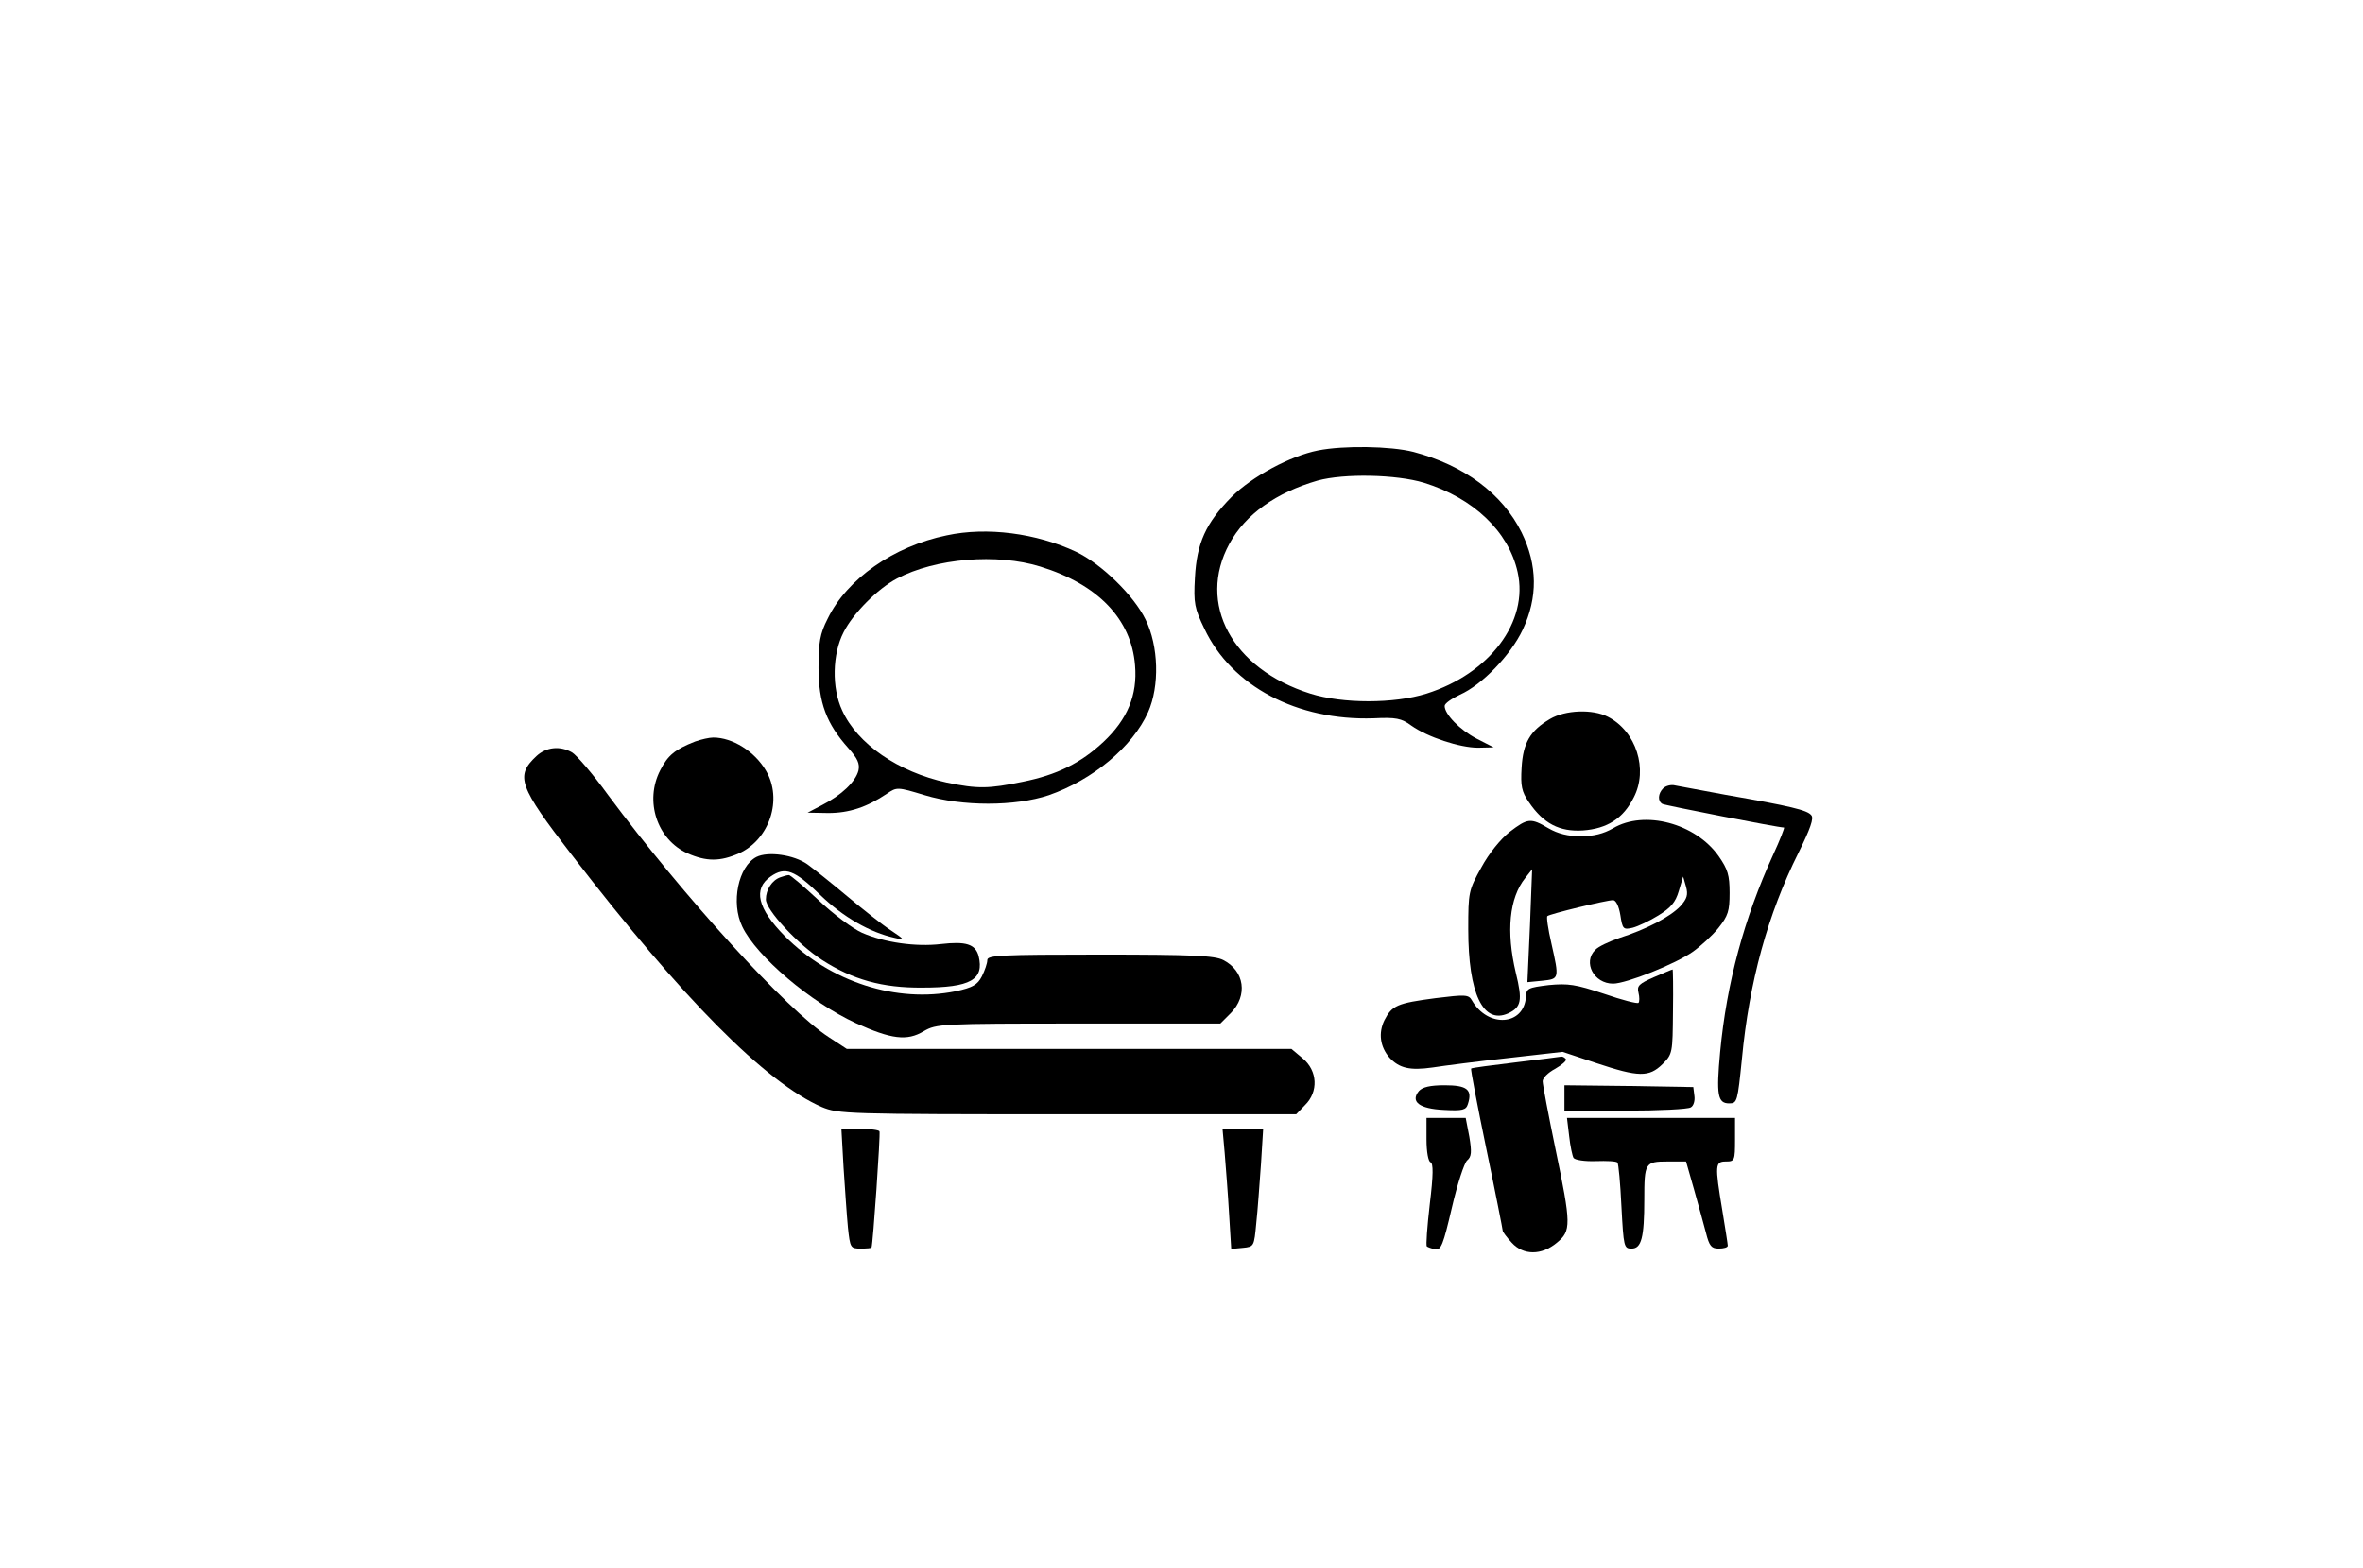
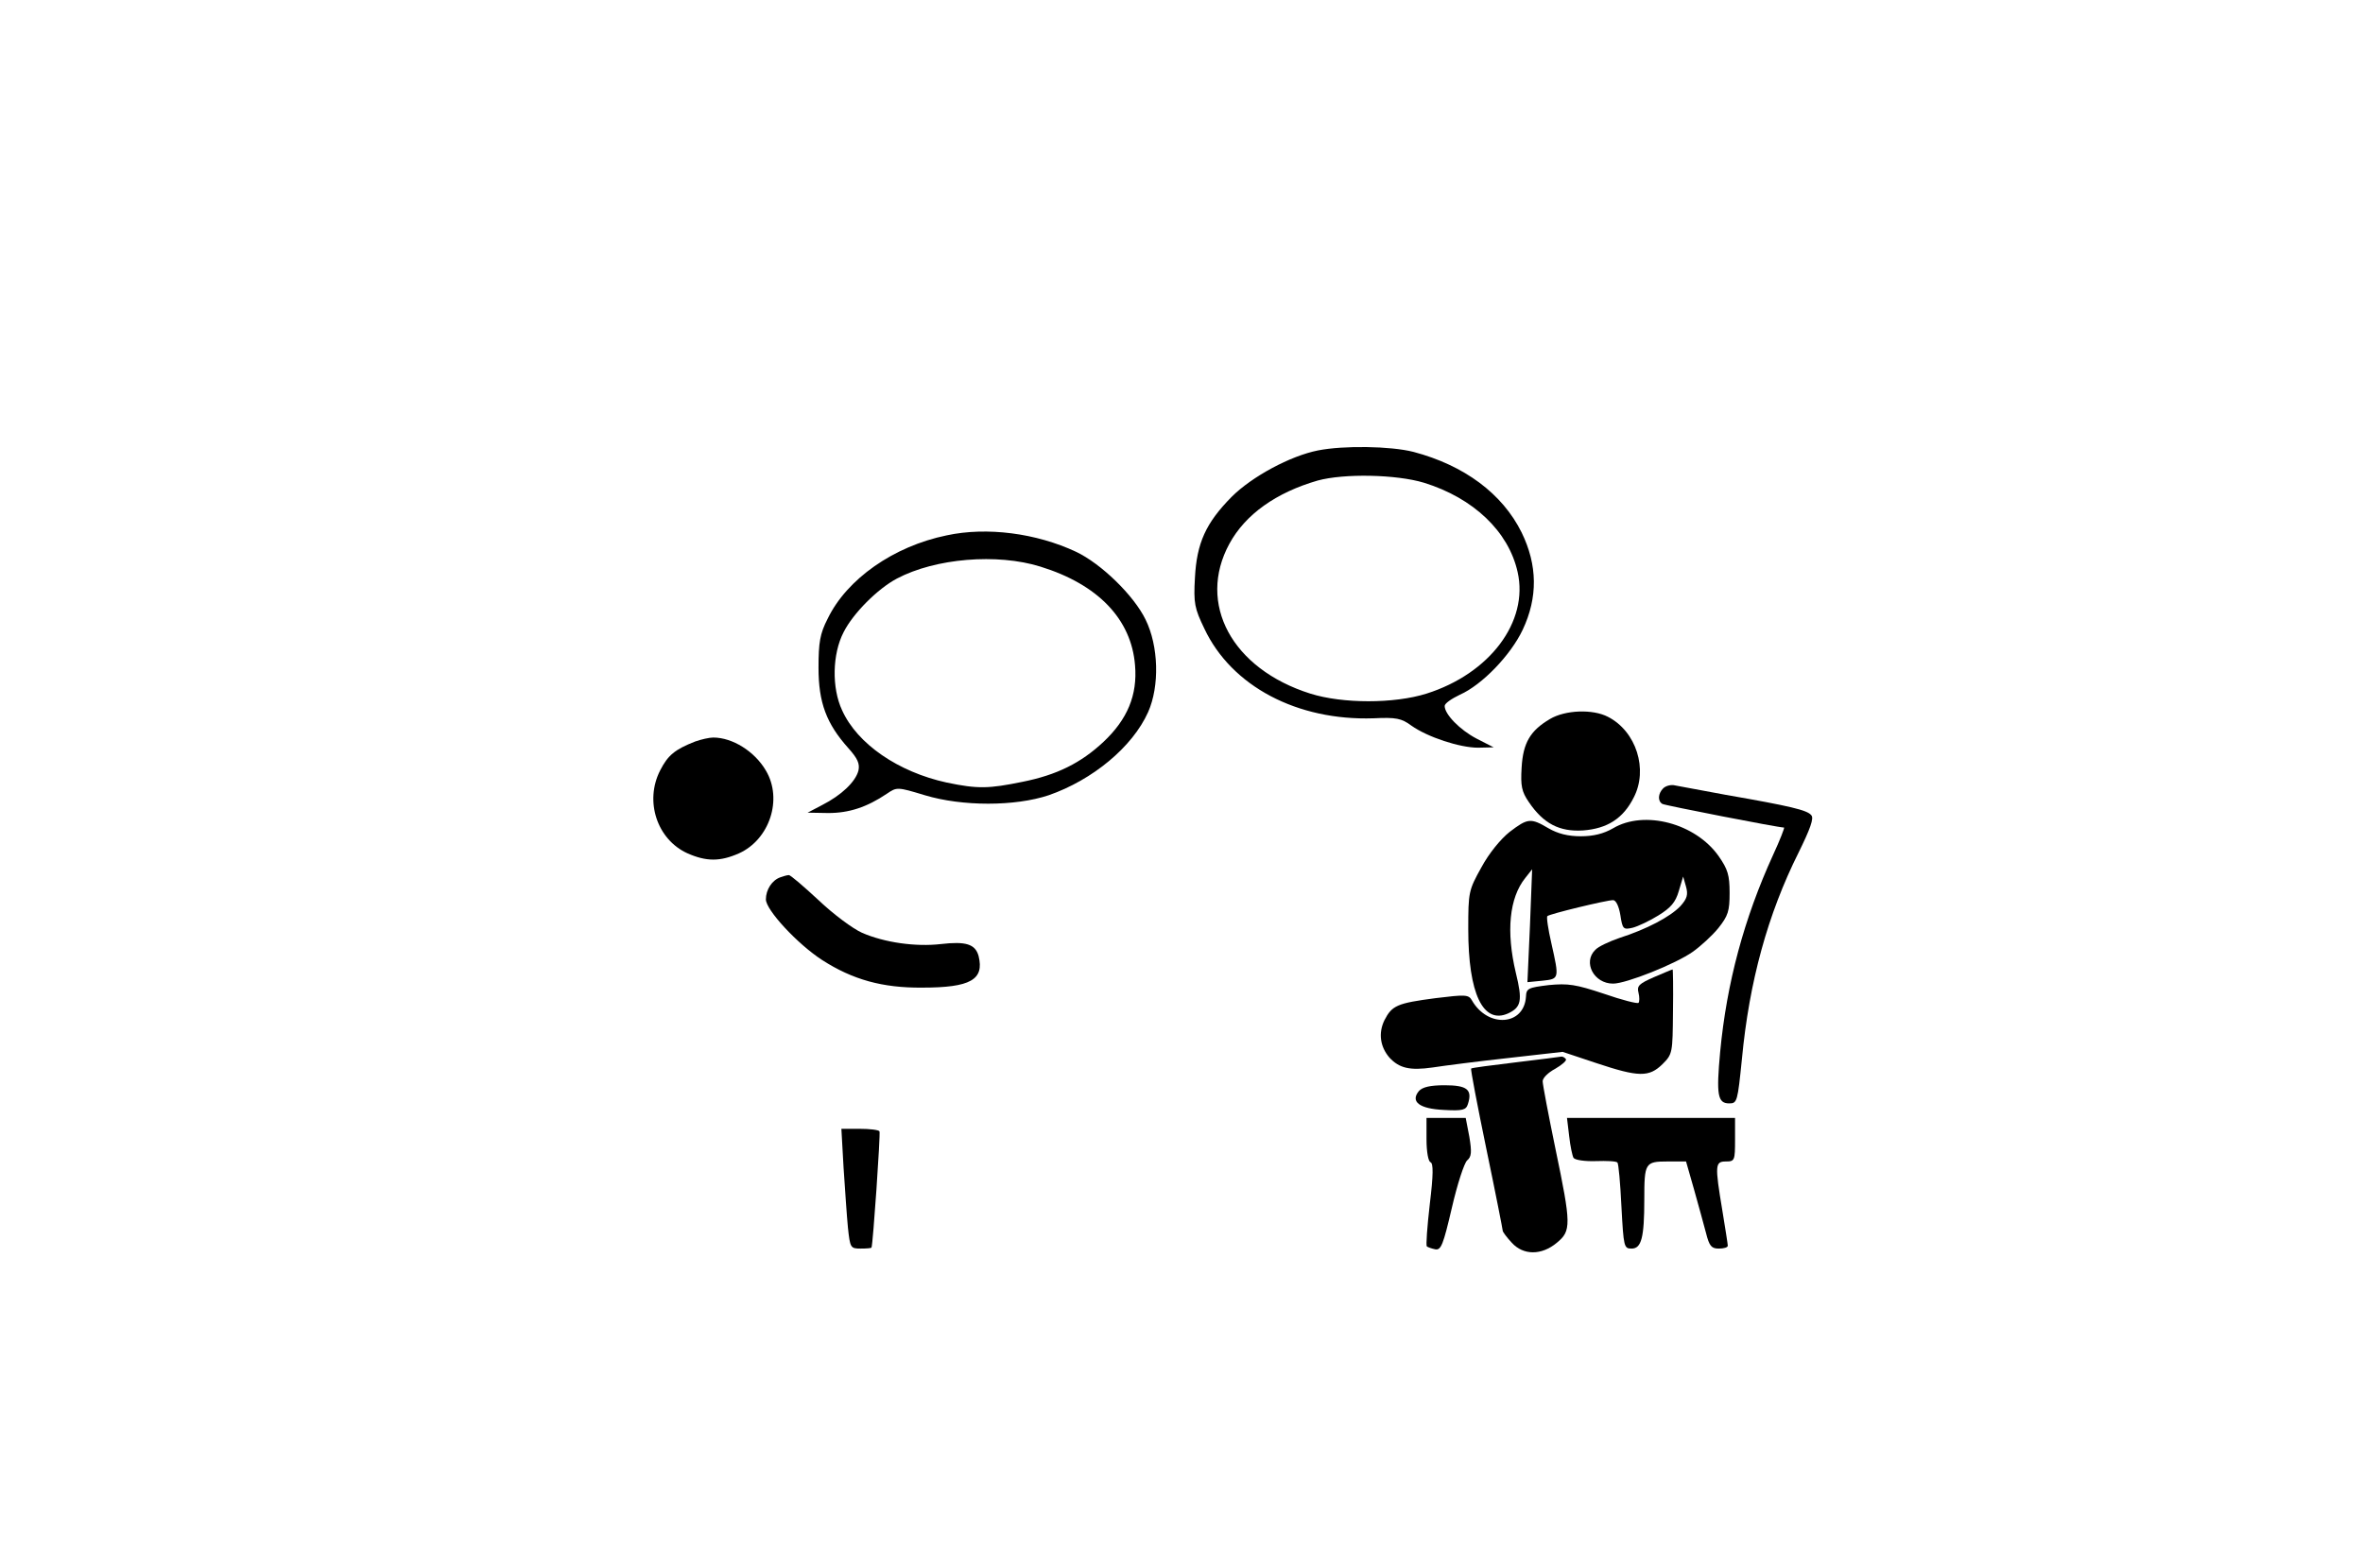
<svg xmlns="http://www.w3.org/2000/svg" version="1.0" width="651pt" height="432pt" viewBox="0 0 651 432" preserveAspectRatio="xMidYMid meet">
  <g transform="translate(0,432) scale(0.1,-0.1)" fill="#000000" stroke="none">
    <path d="M3631 3079 c-76 -15 -182 -72 -238 -128 -71 -72 -96 -127 -101 -223 -4 -70 -1 -84 26 -140 75 -159 256 -254 466 -247 62 3 77 0 104 -20 45 -32 134 -61 184 -61 l43 1 -47 24 c-46 24 -88 67 -88 90 0 7 19 20 42 31 61 27 140 109 173 179 42 89 41 178 -3 268 -53 107 -158 185 -298 222 -63 16 -192 18 -263 4z m292 -89 c136 -42 233 -134 258 -246 31 -137 -77 -280 -251 -335 -89 -28 -231 -28 -320 0 -216 68 -313 248 -223 413 44 81 129 141 243 174 73 20 217 17 293 -6z" />
    <path d="M2608 2845 c-146 -30 -275 -120 -328 -230 -21 -41 -25 -65 -25 -135 0 -96 22 -154 82 -221 26 -29 32 -43 28 -62 -8 -31 -47 -68 -100 -95 l-40 -21 57 -1 c57 0 106 16 161 53 28 19 29 19 105 -4 103 -31 248 -31 341 0 121 42 231 133 274 229 32 72 29 182 -7 255 -32 66 -122 154 -192 187 -109 51 -245 69 -356 45z m258 -86 c159 -49 251 -145 261 -272 7 -82 -21 -149 -87 -211 -62 -58 -128 -91 -223 -110 -93 -19 -123 -20 -209 -2 -133 29 -246 106 -288 199 -29 62 -27 155 4 215 26 52 94 120 147 148 106 56 276 70 395 33z" />
    <path d="M4270 2339 c-54 -32 -74 -65 -78 -134 -3 -50 0 -66 20 -95 40 -59 84 -82 149 -78 67 5 111 33 140 91 40 77 7 182 -71 222 -42 22 -118 19 -160 -6z" />
    <path d="M1915 2277 c-56 -22 -75 -38 -96 -79 -44 -85 -9 -191 75 -229 52 -23 90 -23 142 0 84 38 121 149 74 228 -31 53 -92 91 -145 91 -11 0 -33 -5 -50 -11z" />
-     <path d="M1478 2237 c-59 -55 -49 -83 97 -272 306 -398 535 -628 689 -695 46 -19 65 -20 677 -20 l630 0 24 25 c38 37 35 95 -6 129 l-31 26 -612 0 -613 0 -49 32 c-115 74 -401 388 -609 668 -42 58 -87 110 -99 117 -33 19 -71 15 -98 -10z" />
    <path d="M4582 2148 c-14 -14 -16 -35 -2 -43 7 -4 319 -65 335 -65 2 0 -11 -34 -30 -75 -80 -175 -128 -353 -146 -543 -11 -119 -7 -142 25 -142 22 0 23 5 35 123 20 212 71 398 156 568 32 65 43 95 35 103 -11 14 -57 25 -235 56 -66 12 -129 24 -140 26 -11 3 -26 -1 -33 -8z" />
    <path d="M4159 2028 c-25 -20 -57 -59 -78 -98 -35 -63 -36 -68 -36 -170 0 -178 41 -263 110 -232 36 17 40 35 21 112 -27 114 -18 206 26 261 l19 24 -6 -155 -7 -156 41 4 c47 5 47 5 25 103 -9 39 -14 73 -11 75 6 6 163 44 181 44 8 0 16 -17 20 -41 6 -39 8 -41 34 -35 15 4 47 19 71 34 34 21 47 36 56 67 l12 40 8 -28 c6 -22 3 -33 -16 -54 -28 -29 -92 -63 -167 -87 -29 -10 -59 -24 -67 -33 -35 -34 -4 -93 49 -93 36 0 172 54 220 88 21 15 53 44 70 65 27 34 31 47 31 97 0 49 -5 65 -30 101 -64 91 -205 128 -291 77 -26 -15 -54 -22 -89 -22 -35 0 -63 7 -89 22 -49 29 -57 28 -107 -10z" />
-     <path d="M2084 1959 c-50 -26 -71 -126 -39 -192 39 -82 189 -209 313 -266 97 -44 141 -50 187 -22 35 20 46 21 426 21 l391 0 29 29 c47 48 38 116 -21 146 -24 12 -82 15 -340 15 -273 0 -310 -2 -310 -15 0 -9 -7 -29 -15 -45 -12 -23 -25 -31 -72 -41 -163 -33 -345 25 -471 152 -75 76 -88 130 -39 164 40 28 66 18 136 -50 64 -62 138 -104 206 -119 29 -7 28 -5 -11 21 -23 15 -76 57 -119 93 -43 36 -93 76 -111 89 -37 26 -108 36 -140 20z" />
    <path d="M2150 1903 c-23 -8 -40 -34 -40 -61 0 -29 87 -123 155 -167 84 -54 166 -77 276 -76 133 0 171 22 155 87 -9 33 -35 41 -104 33 -69 -8 -155 4 -217 31 -25 11 -79 51 -120 90 -41 38 -78 70 -82 69 -4 0 -15 -3 -23 -6z" />
    <path d="M4557 1628 c-41 -18 -48 -24 -43 -43 3 -12 3 -25 0 -28 -3 -3 -46 8 -95 25 -78 26 -99 29 -152 24 -57 -7 -62 -9 -63 -32 -5 -80 -105 -87 -149 -10 -9 16 -18 16 -100 6 -106 -14 -120 -20 -141 -61 -17 -35 -12 -73 14 -103 27 -29 56 -36 119 -27 32 5 126 17 208 26 l150 17 93 -31 c117 -39 145 -39 182 -3 28 28 28 31 29 145 1 65 0 117 -1 116 -2 0 -25 -10 -51 -21z" />
    <path d="M4175 1393 c-66 -8 -121 -15 -122 -17 -2 -2 17 -101 42 -222 25 -120 45 -222 45 -225 0 -3 11 -18 25 -33 32 -35 82 -35 124 0 40 33 40 49 -4 260 -19 92 -35 176 -35 185 0 9 15 24 34 34 19 11 33 23 30 27 -3 4 -8 7 -12 7 -4 -1 -61 -8 -127 -16z" />
    <path d="M3909 1314 c-24 -29 1 -49 69 -52 52 -3 61 0 66 16 13 40 -2 52 -64 52 -40 0 -61 -5 -71 -16z" />
-     <path d="M4310 1295 l0 -35 168 0 c92 0 173 4 180 9 8 4 12 19 10 32 l-3 24 -177 3 -178 2 0 -35z" />
    <path d="M3930 1181 c0 -35 5 -61 11 -63 8 -3 8 -34 -2 -116 -7 -61 -11 -114 -8 -116 2 -2 13 -6 23 -8 16 -3 22 12 46 115 15 65 34 123 42 130 12 10 13 23 6 65 l-10 52 -54 0 -54 0 0 -59z" />
    <path d="M4323 1190 c3 -28 9 -55 12 -60 4 -6 31 -10 61 -9 30 1 57 0 60 -4 3 -3 8 -57 11 -121 6 -112 7 -116 28 -116 27 0 35 30 35 135 0 101 2 105 64 105 l51 0 22 -77 c12 -43 27 -97 33 -120 9 -36 15 -43 35 -43 14 0 25 3 25 8 0 4 -7 48 -15 97 -21 126 -20 135 10 135 24 0 25 3 25 60 l0 60 -231 0 -232 0 6 -50z" />
    <path d="M2324 1103 c4 -60 9 -134 12 -165 6 -56 7 -58 35 -58 16 0 30 1 30 3 4 8 25 313 22 320 -2 4 -27 7 -55 7 l-50 0 6 -107z" />
-     <path d="M3374 1143 c3 -38 9 -112 12 -166 l6 -98 32 3 c31 3 31 4 37 68 4 36 9 109 13 163 l6 97 -56 0 -56 0 6 -67z" />
  </g>
</svg>